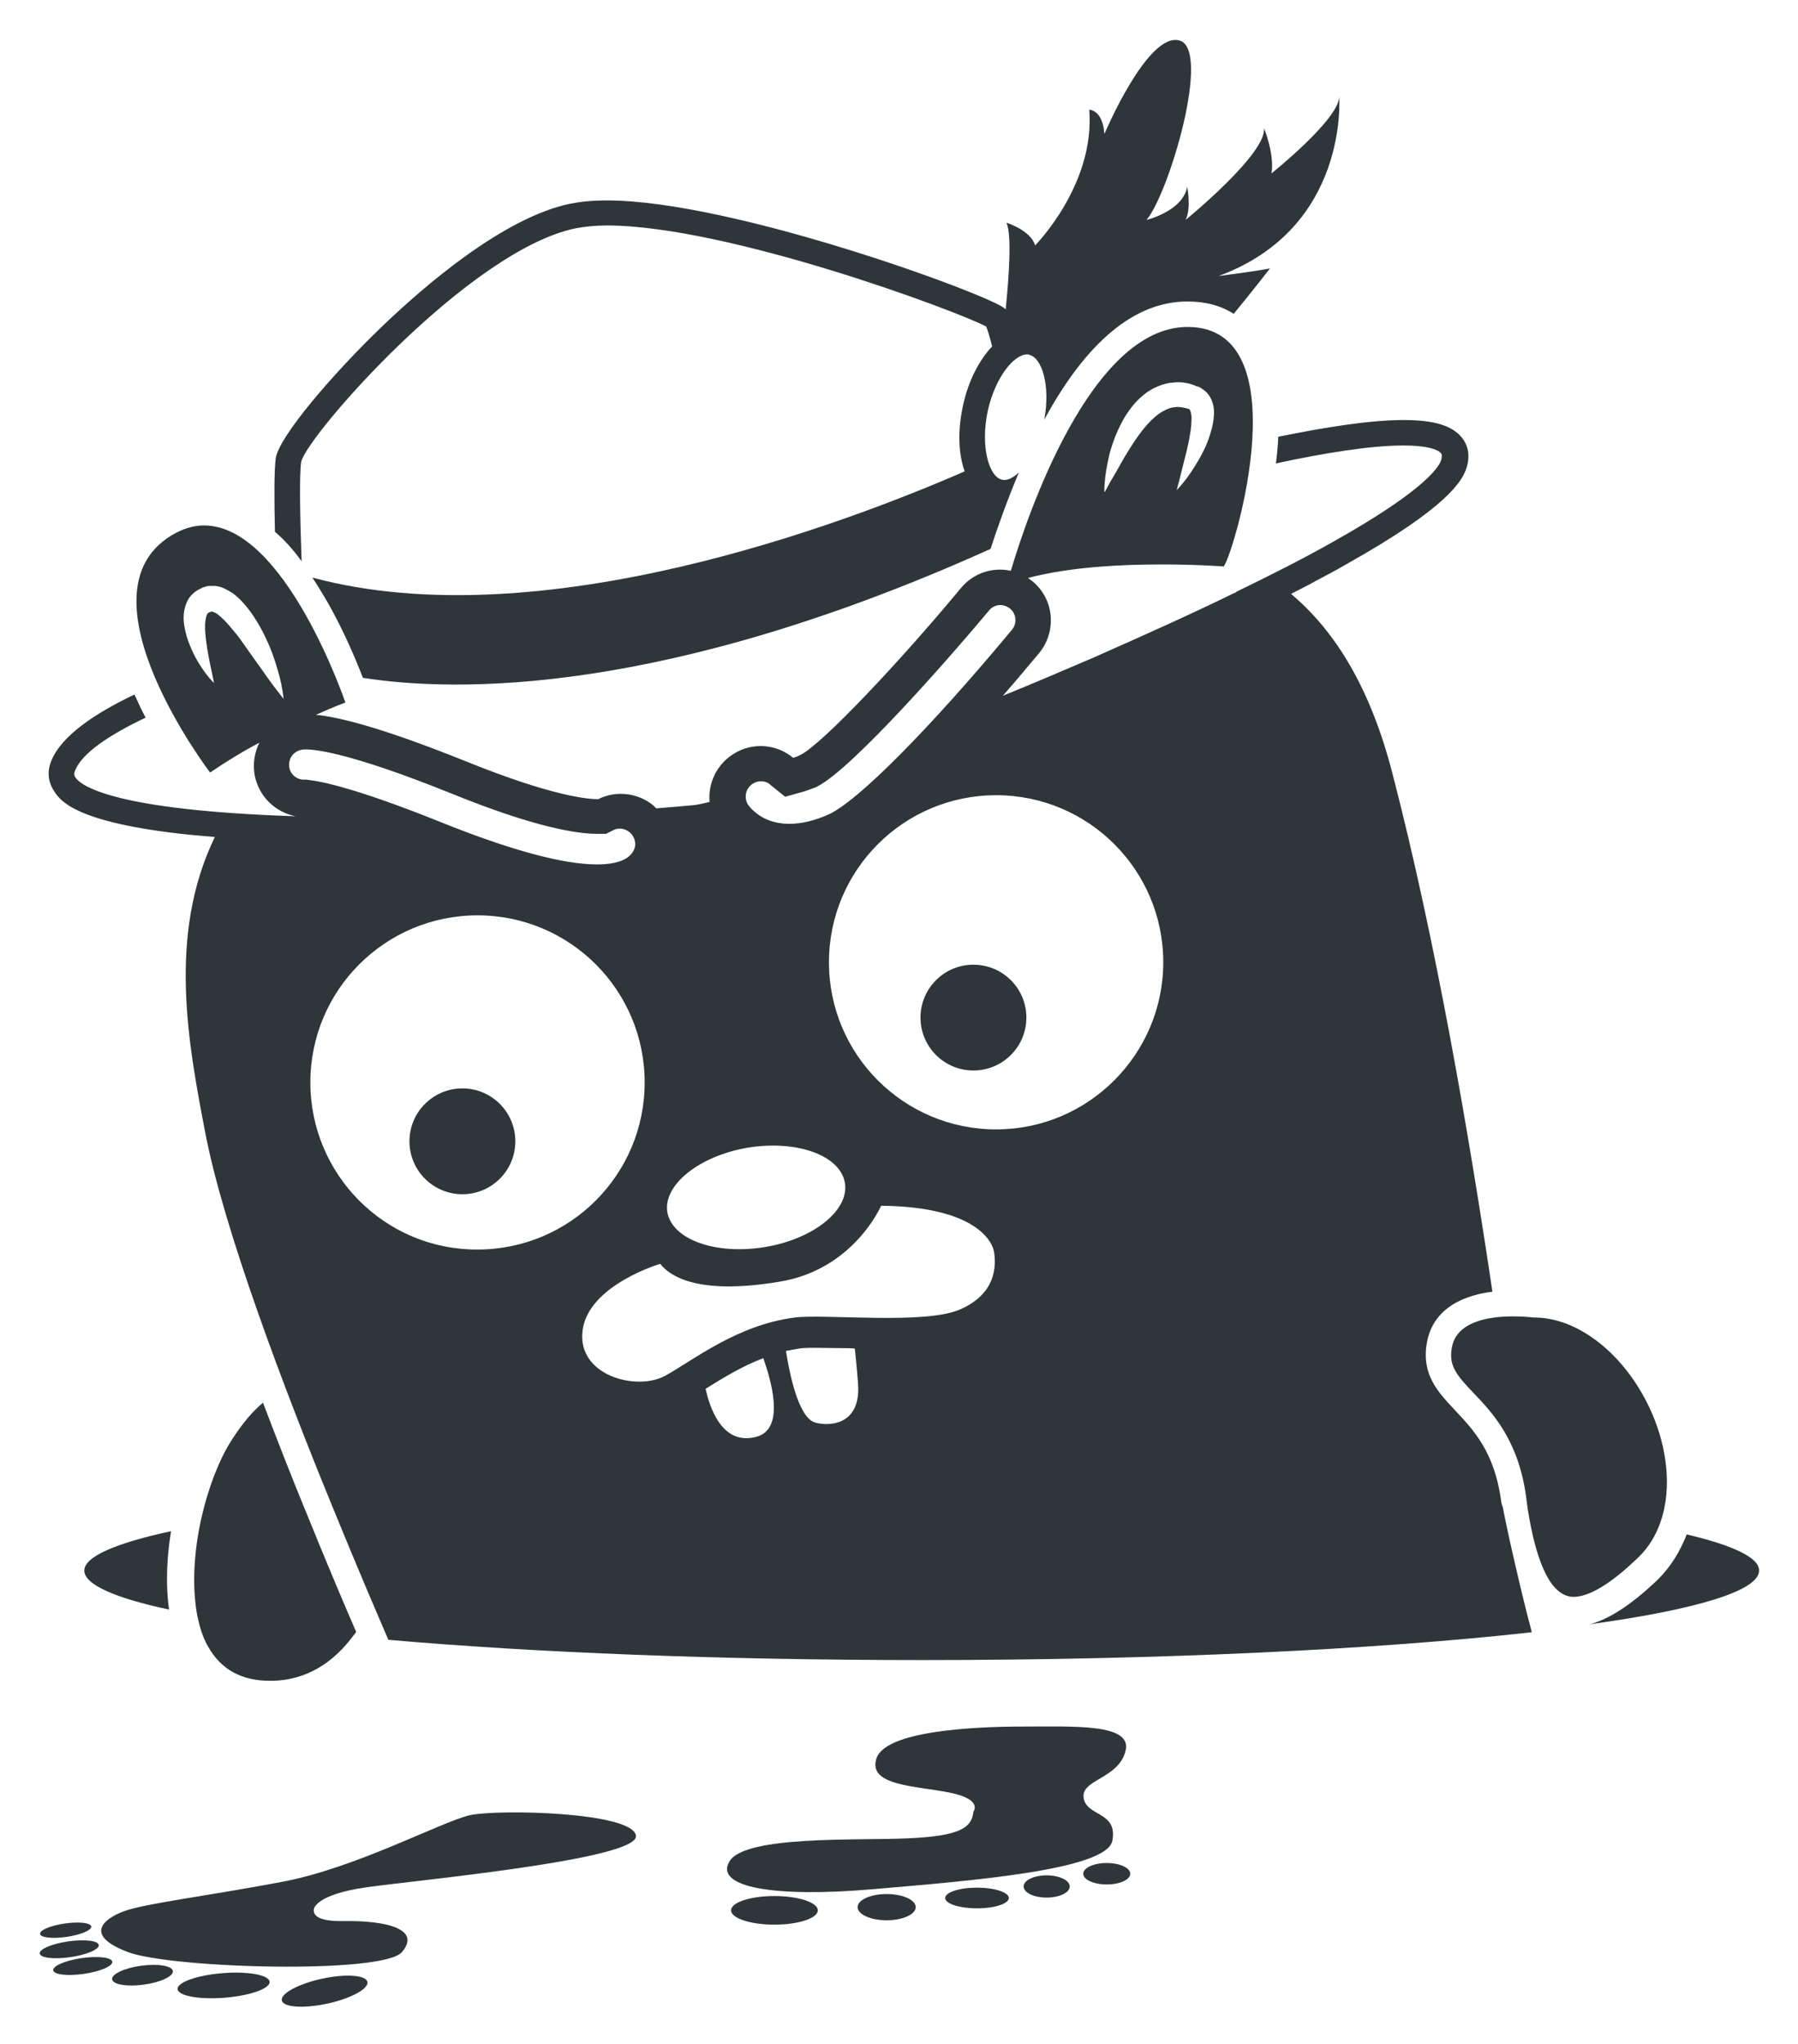
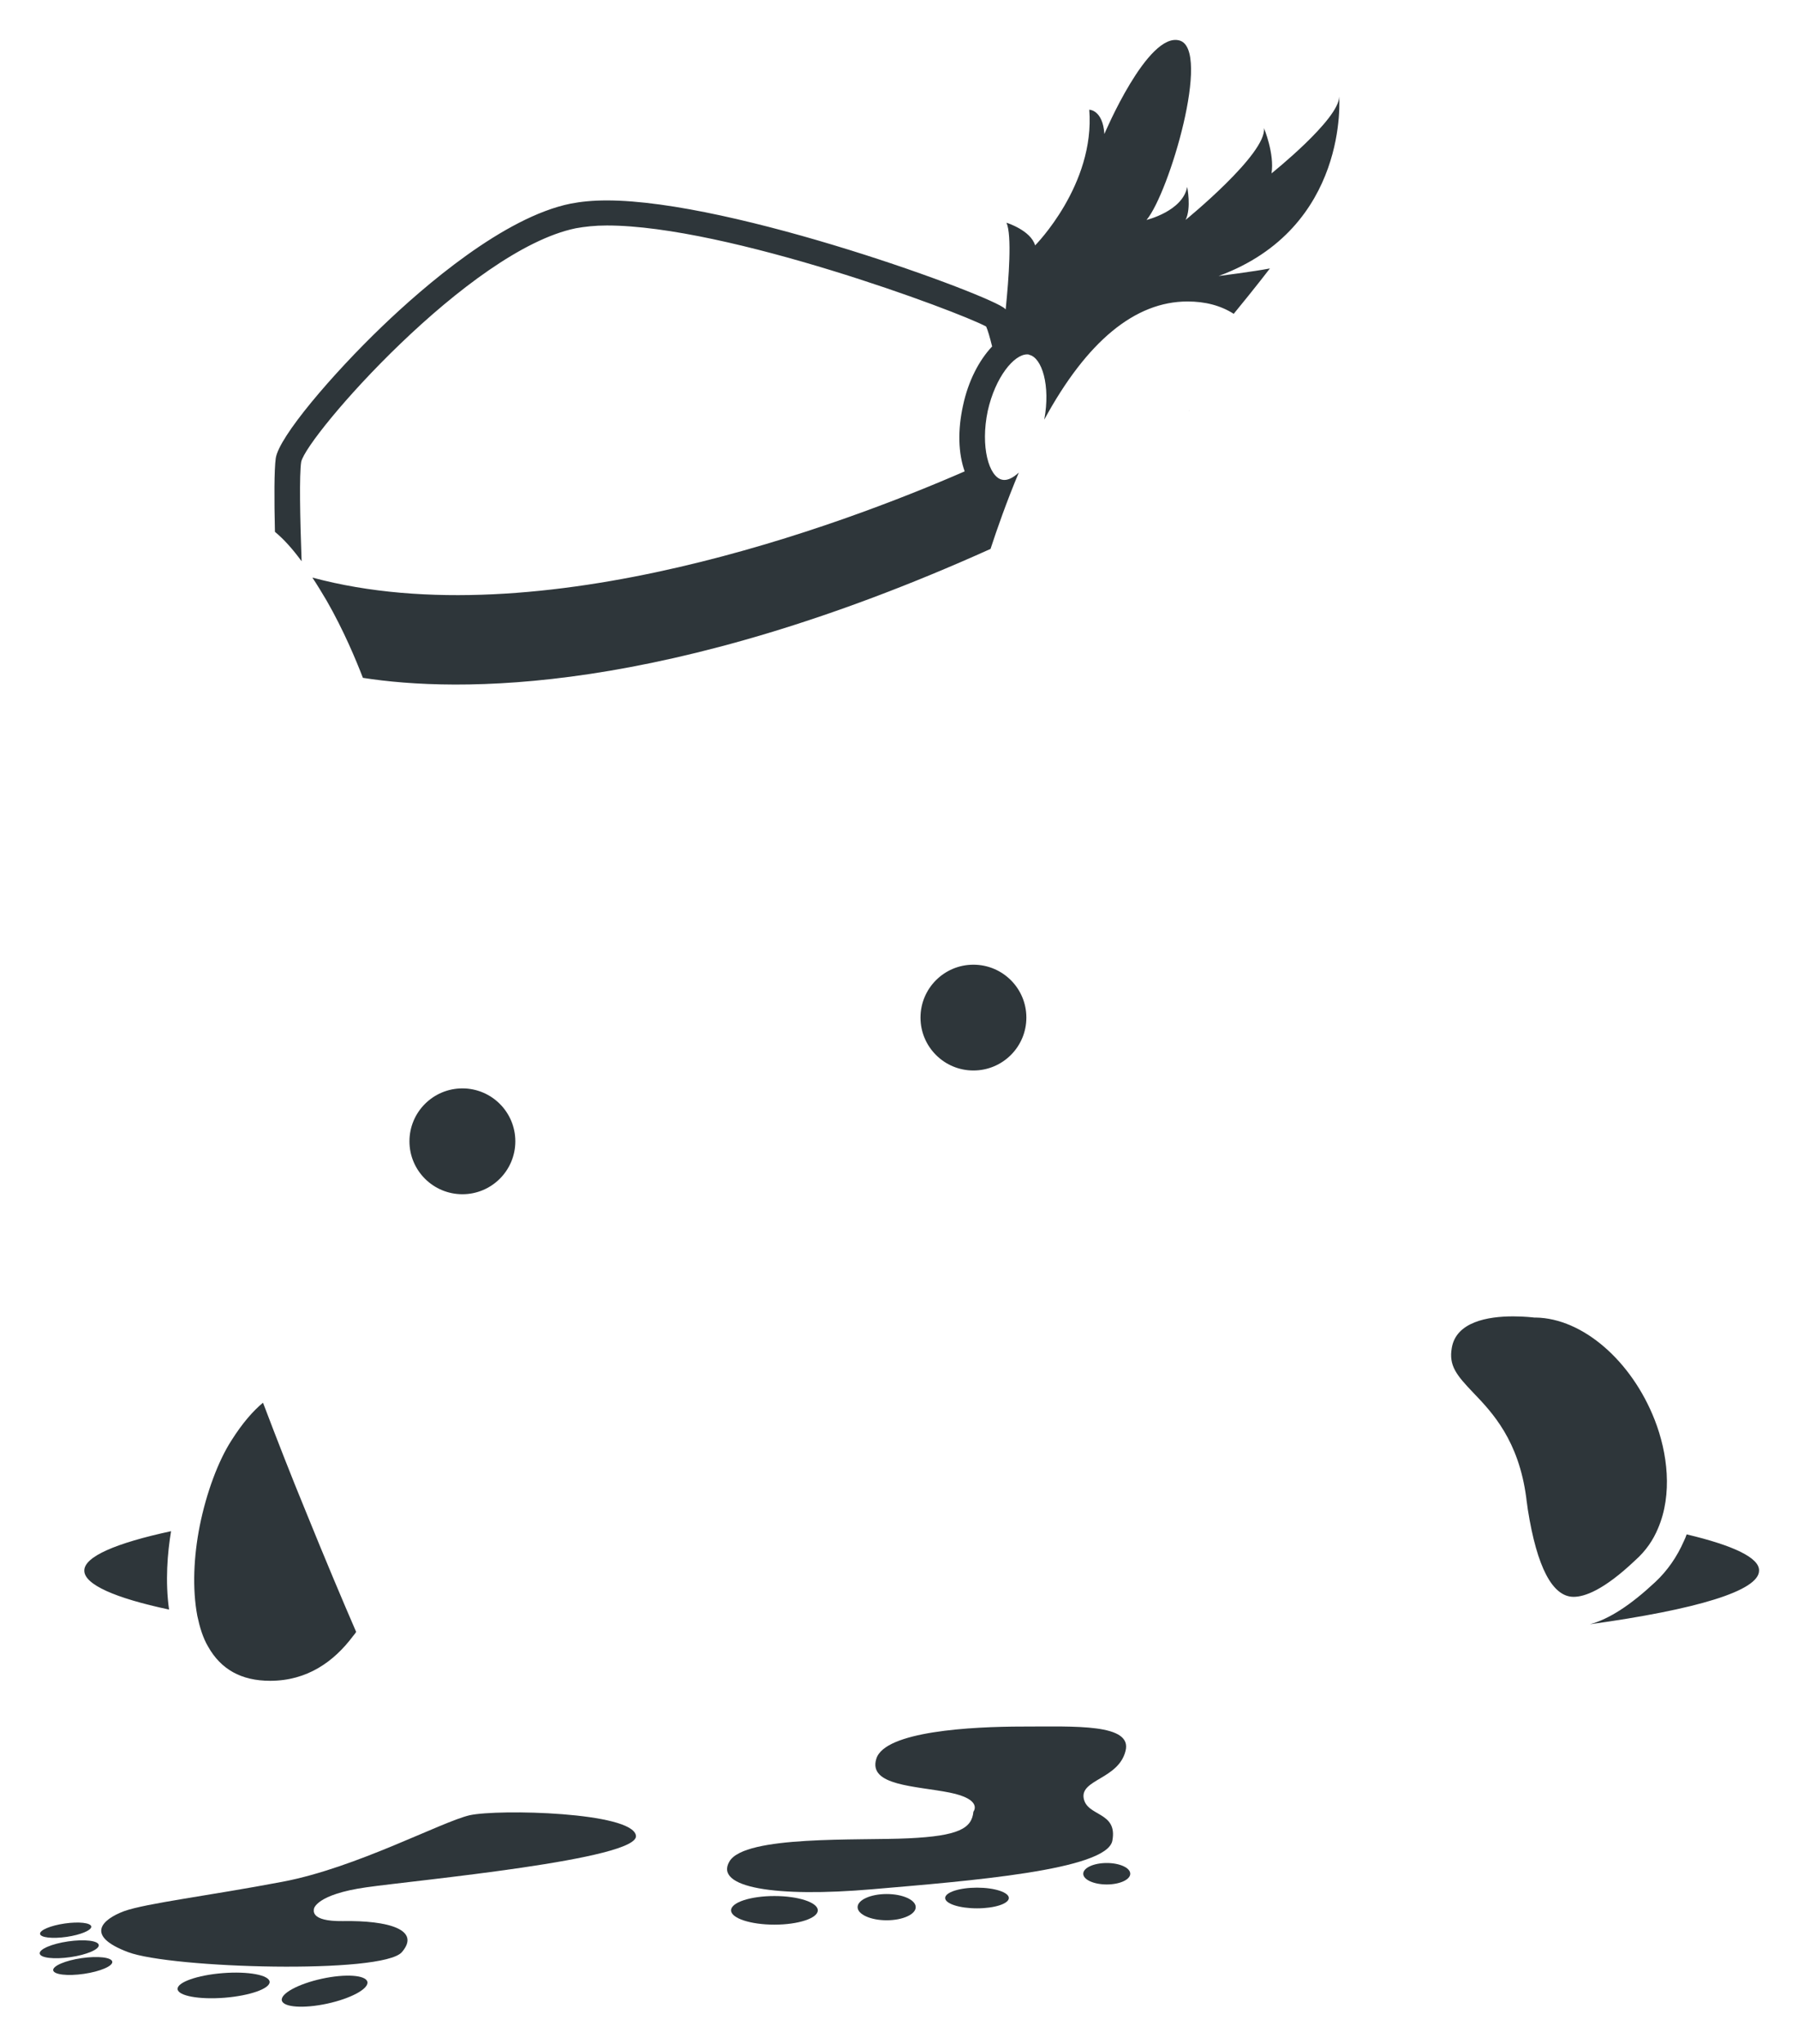
<svg xmlns="http://www.w3.org/2000/svg" width="44" height="50" viewBox="0 0 44 50" fill="none">
  <mask id="mask0_111_89" style="mask-type:luminance" maskUnits="userSpaceOnUse" x="0" y="0" width="44" height="50">
    <path d="M44 0H0V50H44V0Z" fill="white" />
  </mask>
  <g mask="url(#mask0_111_89)">
-     <path d="M6.611 41.117C7.517 41.117 8.17 40.649 8.637 40.026C8.666 39.988 8.696 39.958 8.715 39.919C8.394 39.18 7.955 38.139 7.478 36.961C7.137 36.134 6.787 35.238 6.436 34.314C6.202 34.508 5.939 34.8 5.657 35.248C5.345 35.735 5.053 36.504 4.887 37.331C4.741 38.07 4.702 38.859 4.829 39.53C4.887 39.803 4.965 40.065 5.092 40.279C5.404 40.834 5.9 41.117 6.611 41.117Z" fill="#2E363A" />
+     <path d="M6.611 41.117C7.517 41.117 8.17 40.649 8.637 40.026C8.666 39.988 8.696 39.958 8.715 39.919C8.394 39.18 7.955 38.139 7.478 36.961C7.137 36.134 6.787 35.238 6.436 34.314C6.202 34.508 5.939 34.8 5.657 35.248C5.345 35.735 5.053 36.504 4.887 37.331C4.741 38.07 4.702 38.859 4.829 39.53C4.887 39.803 4.965 40.065 5.092 40.279C5.404 40.834 5.9 41.117 6.611 41.117" fill="#2E363A" />
    <path d="M11.316 29.214C12.031 29.214 12.611 28.634 12.611 27.92C12.611 27.205 12.031 26.625 11.316 26.625C10.6 26.625 10.02 27.205 10.02 27.92C10.02 28.634 10.6 29.214 11.316 29.214Z" fill="#2E363A" />
    <path d="M23.821 26.187C24.537 26.187 25.117 25.608 25.117 24.893C25.117 24.178 24.537 23.599 23.821 23.599C23.106 23.599 22.526 24.178 22.526 24.893C22.526 25.608 23.106 26.187 23.821 26.187Z" fill="#2E363A" />
    <path d="M2.063 38.421C2.063 38.761 2.813 39.092 4.137 39.374C4.04 38.683 4.098 37.992 4.186 37.457C2.832 37.749 2.063 38.08 2.063 38.421ZM41.275 37.535C41.255 37.593 41.236 37.642 41.207 37.7C41.041 38.08 40.807 38.421 40.505 38.703C39.901 39.267 39.376 39.608 38.908 39.734C41.509 39.374 43.047 38.917 43.047 38.421C43.057 38.109 42.424 37.807 41.275 37.535ZM40.574 37.389C40.934 36.552 40.807 35.54 40.496 34.742C39.931 33.292 38.733 32.25 37.584 32.231H37.544C37.544 32.231 37.321 32.202 37.028 32.202C36.405 32.202 35.636 32.338 35.528 32.971C35.45 33.408 35.645 33.642 36.054 34.07C36.522 34.557 37.165 35.238 37.35 36.64C37.359 36.737 37.379 36.834 37.389 36.932C37.613 38.343 37.993 39.063 38.509 39.063C38.772 39.063 39.239 38.907 40.018 38.168C40.281 37.934 40.457 37.671 40.574 37.389ZM7.381 13.73C7.342 12.66 7.322 11.608 7.371 11.297C7.517 10.655 11.481 6.119 14.091 5.584C14.306 5.545 14.559 5.516 14.851 5.516C17.802 5.516 23.451 7.618 24.133 7.988C24.172 8.076 24.221 8.241 24.279 8.475C23.958 8.815 23.695 9.321 23.568 9.915C23.432 10.528 23.451 11.093 23.607 11.531C20.636 12.825 13.215 15.628 7.644 14.129C7.761 14.304 7.878 14.499 7.994 14.694C8.413 15.424 8.715 16.153 8.881 16.582C11.189 16.942 16.263 17.02 24.24 13.428C24.396 12.951 24.63 12.28 24.932 11.56C24.786 11.696 24.64 11.764 24.523 11.735C24.201 11.667 23.987 10.927 24.172 10.051C24.357 9.224 24.815 8.669 25.136 8.669C25.156 8.669 25.175 8.669 25.185 8.679C25.497 8.747 25.711 9.428 25.555 10.265C26.597 8.348 27.776 7.375 29.061 7.375C29.49 7.375 29.87 7.472 30.191 7.677C30.727 7.025 31.077 6.567 31.077 6.567C30.668 6.645 29.821 6.752 29.821 6.752C33.025 5.574 32.772 2.363 32.772 2.363C32.772 2.918 31.116 4.241 31.116 4.241C31.194 3.764 30.931 3.132 30.931 3.132C31.009 3.755 29.013 5.38 29.013 5.38C29.159 5.088 29.052 4.572 29.052 4.572C28.944 5.166 28.058 5.38 28.058 5.38C28.613 4.718 29.646 1.214 28.866 0.991C28.087 0.767 27.026 3.278 27.026 3.278C26.987 2.684 26.656 2.684 26.656 2.684C26.802 4.523 25.331 6.003 25.331 6.003C25.224 5.633 24.63 5.448 24.63 5.448C24.766 5.75 24.688 6.81 24.61 7.57L24.591 7.55C24.279 7.239 17.968 4.903 14.851 4.903C14.51 4.903 14.218 4.932 13.965 4.981C12.329 5.312 10.371 7.005 9.348 7.988C8.131 9.156 6.826 10.684 6.748 11.21C6.709 11.492 6.709 12.212 6.728 13.01C6.952 13.195 7.167 13.438 7.381 13.73Z" fill="#2E363A" />
-     <path d="M36.736 36.717C36.571 35.511 36.054 34.975 35.606 34.498C35.188 34.051 34.788 33.632 34.915 32.864C35.032 32.153 35.597 31.715 36.522 31.598C35.957 27.803 35.139 23.015 34.077 18.927C33.551 16.883 32.714 15.472 31.594 14.528C31.798 14.421 32.003 14.324 32.188 14.217C32.451 14.08 32.704 13.944 32.938 13.808C35.421 12.416 35.821 11.754 35.908 11.375C35.986 11.054 35.879 10.83 35.772 10.703C35.538 10.411 35.09 10.275 34.35 10.275C33.532 10.275 32.431 10.45 31.282 10.684C31.272 10.898 31.253 11.112 31.224 11.336C32.402 11.083 33.532 10.898 34.34 10.898C35.08 10.898 35.246 11.054 35.266 11.093C35.275 11.102 35.295 11.132 35.275 11.229C35.246 11.375 34.954 11.949 32.606 13.263C31.934 13.643 31.136 14.051 30.25 14.479L30.24 14.499H30.22C29.188 15.005 28.019 15.53 26.763 16.085C26.013 16.406 25.263 16.728 24.542 17.02C24.893 16.62 25.195 16.251 25.428 15.978C25.867 15.443 25.799 14.655 25.263 14.217C25.224 14.188 25.185 14.158 25.156 14.139C26.188 13.866 27.454 13.808 28.428 13.808C29.305 13.808 29.948 13.857 29.948 13.857C30.22 13.467 31.827 7.998 29.061 7.998C26.685 7.998 25.126 12.65 24.737 13.964C24.299 13.866 23.821 14.012 23.51 14.392C22.058 16.144 20.13 18.197 19.585 18.47C19.507 18.509 19.448 18.528 19.409 18.538C19 18.197 18.406 18.148 17.939 18.45C17.529 18.713 17.325 19.17 17.364 19.618C17.198 19.657 17.072 19.686 16.974 19.696C16.77 19.715 16.448 19.744 16.059 19.774L15.991 19.706C15.601 19.384 15.065 19.336 14.637 19.55C14.403 19.55 13.546 19.491 11.403 18.625C9.3 17.779 8.257 17.535 7.731 17.487C8.16 17.292 8.452 17.185 8.452 17.185C8.452 17.185 6.981 12.854 4.995 12.854C4.731 12.854 4.469 12.932 4.196 13.098C1.819 14.538 5.141 18.898 5.141 18.898C5.53 18.635 5.939 18.382 6.348 18.168C6.231 18.401 6.183 18.674 6.231 18.956C6.329 19.482 6.738 19.871 7.235 19.968C2.774 19.822 1.985 19.219 1.849 19.024C1.819 18.976 1.8 18.937 1.839 18.849C2.004 18.421 2.686 17.973 3.563 17.555C3.465 17.37 3.378 17.185 3.29 16.99C2.326 17.448 1.498 18.003 1.254 18.616C1.147 18.878 1.177 19.141 1.332 19.365C1.478 19.589 1.849 20.124 4.595 20.416C4.8 20.436 5.024 20.455 5.258 20.474C4.098 22.869 4.605 25.525 5.024 27.715C5.481 30.09 6.952 33.973 8.15 36.893C8.705 38.255 9.202 39.413 9.504 40.114C13.049 40.425 17.607 40.61 22.575 40.61C28.448 40.61 33.746 40.347 37.486 39.929C37.243 39.024 36.882 37.447 36.775 36.863C36.746 36.795 36.736 36.747 36.736 36.717ZM27.026 11.998C27.026 11.949 27.026 11.881 27.035 11.803C27.045 11.638 27.084 11.394 27.152 11.102C27.23 10.82 27.347 10.489 27.552 10.158C27.659 9.993 27.785 9.828 27.961 9.681C28.126 9.536 28.35 9.419 28.604 9.37C28.662 9.36 28.73 9.36 28.789 9.351C28.847 9.351 28.915 9.351 28.974 9.36C29.032 9.37 29.1 9.38 29.149 9.399L29.237 9.428L29.276 9.448H29.285L29.314 9.458H29.324L29.344 9.467C29.354 9.467 29.509 9.565 29.548 9.623L29.587 9.672L29.616 9.72C29.636 9.759 29.655 9.789 29.665 9.828C29.714 9.964 29.714 10.09 29.704 10.197C29.685 10.411 29.626 10.596 29.568 10.762C29.509 10.927 29.431 11.073 29.363 11.2C29.217 11.453 29.081 11.657 28.974 11.784C28.866 11.92 28.798 11.988 28.798 11.988C28.798 11.988 28.818 11.891 28.866 11.725C28.905 11.56 28.964 11.336 29.032 11.063C29.061 10.927 29.1 10.781 29.12 10.635C29.149 10.489 29.159 10.324 29.159 10.188C29.149 10.119 29.139 10.061 29.12 10.032C29.12 10.022 29.11 10.022 29.11 10.012L29.09 10.003L29.013 9.983C28.983 9.973 28.944 9.973 28.915 9.964C28.886 9.954 28.847 9.964 28.818 9.954C28.789 9.954 28.759 9.964 28.72 9.964C28.594 9.983 28.477 10.042 28.35 10.129C28.233 10.217 28.116 10.334 28.019 10.45C27.815 10.694 27.649 10.966 27.503 11.209C27.367 11.453 27.25 11.657 27.162 11.803C27.084 11.949 27.035 12.037 27.035 12.037C27.035 12.037 27.026 12.046 27.026 11.998ZM18.425 19.17C18.484 19.131 18.552 19.112 18.62 19.112C18.708 19.112 18.796 19.141 18.854 19.2L19.214 19.491L19.663 19.365C19.76 19.336 19.857 19.297 19.964 19.258L19.984 19.248L20.003 19.238C20.88 18.791 23.334 15.978 24.201 14.937C24.269 14.849 24.377 14.801 24.484 14.801C24.542 14.801 24.63 14.82 24.717 14.888C24.873 15.015 24.893 15.248 24.766 15.404C22.75 17.827 20.987 19.608 20.266 19.929C19.935 20.075 19.614 20.153 19.322 20.153C19.137 20.153 18.971 20.124 18.815 20.066C18.484 19.939 18.328 19.715 18.299 19.676C18.201 19.501 18.25 19.277 18.425 19.17ZM18.299 28.075C19.497 27.881 20.558 28.26 20.675 28.932C20.792 29.603 19.906 30.314 18.708 30.508C17.51 30.703 16.448 30.323 16.331 29.652C16.224 28.99 17.101 28.28 18.299 28.075ZM6.796 16.913C6.699 16.786 6.572 16.62 6.426 16.406C6.28 16.202 6.105 15.959 5.929 15.706C5.842 15.579 5.745 15.462 5.637 15.336C5.54 15.219 5.433 15.112 5.335 15.034C5.287 14.995 5.238 14.976 5.209 14.966H5.189H5.199C5.199 14.966 5.209 14.956 5.199 14.956L5.17 14.966H5.15C5.121 14.976 5.111 14.986 5.092 14.995C5.072 15.015 5.053 15.054 5.043 15.102C5.014 15.209 5.014 15.346 5.024 15.482C5.034 15.618 5.053 15.745 5.072 15.871C5.111 16.114 5.16 16.328 5.189 16.474C5.218 16.62 5.238 16.708 5.238 16.708L5.189 16.659C5.16 16.63 5.121 16.582 5.072 16.523C4.975 16.397 4.848 16.221 4.731 15.978C4.673 15.861 4.615 15.715 4.566 15.56C4.527 15.404 4.478 15.229 4.498 15.015C4.508 14.908 4.537 14.791 4.605 14.664C4.673 14.548 4.8 14.441 4.926 14.392L4.946 14.382L4.956 14.372L4.995 14.363L5.024 14.353L5.053 14.343C5.063 14.343 5.102 14.333 5.121 14.333H5.267C5.306 14.343 5.345 14.343 5.374 14.353C5.511 14.392 5.608 14.46 5.705 14.518C5.881 14.655 6.007 14.801 6.115 14.947C6.222 15.093 6.319 15.248 6.397 15.394C6.553 15.686 6.67 15.978 6.748 16.231C6.826 16.484 6.884 16.698 6.904 16.854C6.923 16.932 6.923 16.99 6.933 17.029C6.933 17.068 6.942 17.097 6.942 17.097C6.942 17.097 6.884 17.029 6.796 16.913ZM7.459 19.073H7.439C7.264 19.073 7.108 18.947 7.079 18.771C7.059 18.645 7.108 18.538 7.137 18.499C7.167 18.45 7.244 18.372 7.371 18.343C7.41 18.333 7.429 18.333 7.488 18.333C7.751 18.333 8.637 18.44 11.053 19.414C13.069 20.231 14.101 20.397 14.598 20.397H14.832L15.007 20.309C15.056 20.28 15.114 20.27 15.172 20.27C15.231 20.27 15.319 20.29 15.406 20.358C15.513 20.445 15.533 20.552 15.543 20.611C15.552 20.669 15.543 20.776 15.455 20.883C15.396 20.951 15.231 21.146 14.608 21.146C13.78 21.146 12.484 20.796 10.77 20.105C8.686 19.268 7.838 19.112 7.575 19.083L7.507 19.073H7.459ZM7.595 26.479C7.595 24.221 9.426 22.392 11.686 22.392C13.945 22.392 15.776 24.221 15.776 26.479C15.776 28.737 13.945 30.567 11.686 30.567C9.426 30.576 7.595 28.737 7.595 26.479ZM18.533 35.141C17.666 35.394 17.364 34.411 17.267 33.973C17.676 33.72 18.143 33.428 18.679 33.224C18.835 33.671 19.244 34.927 18.533 35.141ZM19.925 34.791C19.526 34.645 19.312 33.554 19.234 33.048C19.331 33.029 19.439 33.01 19.546 32.99C19.594 32.98 19.711 32.971 19.935 32.971C20.149 32.971 20.403 32.98 20.675 32.98C20.753 32.98 20.831 32.98 20.919 32.99C20.938 33.175 20.968 33.447 20.997 33.837C21.084 34.956 20.159 34.878 19.925 34.791ZM23.51 32.026C22.643 32.416 20.188 32.134 19.439 32.231C18.036 32.416 16.984 33.263 16.283 33.652C15.582 34.041 14.111 33.652 14.257 32.542C14.403 31.433 16.156 30.917 16.156 30.917C16.468 31.306 17.247 31.657 19.068 31.355C20.89 31.063 21.562 29.496 21.562 29.496C23.734 29.516 24.269 30.275 24.328 30.635C24.377 30.976 24.377 31.637 23.51 32.026ZM24.377 27.628C22.117 27.628 20.286 25.798 20.286 23.54C20.286 21.282 22.117 19.453 24.377 19.453C26.636 19.453 28.467 21.282 28.467 23.54C28.467 25.788 26.636 27.628 24.377 27.628Z" fill="#2E363A" />
    <path d="M29.11 10.052L29.1 10.042C29.1 10.042 29.1 10.052 29.11 10.052ZM11.491 44.406C10.79 44.572 8.715 45.691 6.923 46.031C5.131 46.372 3.582 46.557 3.037 46.752C2.491 46.956 2.073 47.355 3.134 47.754C4.196 48.153 9.368 48.299 9.835 47.754C10.303 47.209 9.514 46.975 8.384 46.995C7.575 47.005 7.683 46.722 7.683 46.693C7.683 46.693 7.731 46.343 8.968 46.168C10.205 45.992 15.669 45.486 15.562 44.902C15.474 44.328 12.202 44.25 11.491 44.406Z" fill="#2E363A" />
    <path d="M8.01 49.014C8.588 48.888 9.027 48.65 8.991 48.482C8.954 48.314 8.456 48.279 7.877 48.405C7.299 48.531 6.86 48.769 6.897 48.937C6.933 49.105 7.432 49.139 8.01 49.014Z" fill="#2E363A" />
    <path d="M5.496 48.87C6.118 48.82 6.611 48.645 6.598 48.48C6.585 48.313 6.07 48.219 5.448 48.268C4.826 48.318 4.332 48.493 4.346 48.659C4.359 48.825 4.874 48.919 5.496 48.87Z" fill="#2E363A" />
-     <path d="M3.518 48.55C3.929 48.494 4.247 48.345 4.23 48.217C4.212 48.089 3.866 48.031 3.455 48.087C3.045 48.143 2.726 48.292 2.744 48.419C2.761 48.547 3.108 48.606 3.518 48.55Z" fill="#2E363A" />
    <path d="M2.053 48.286C2.452 48.228 2.763 48.095 2.748 47.989C2.732 47.882 2.396 47.843 1.997 47.901C1.598 47.959 1.287 48.092 1.302 48.199C1.318 48.305 1.654 48.344 2.053 48.286Z" fill="#2E363A" />
    <path d="M1.722 47.877C2.122 47.819 2.433 47.686 2.417 47.58C2.402 47.473 2.066 47.434 1.666 47.492C1.267 47.55 0.956 47.683 0.972 47.789C0.987 47.896 1.323 47.935 1.722 47.877Z" fill="#2E363A" />
    <path d="M1.631 47.381C1.976 47.331 2.246 47.217 2.233 47.127C2.22 47.036 1.929 47.004 1.583 47.054C1.237 47.104 0.967 47.218 0.98 47.309C0.993 47.399 1.284 47.431 1.631 47.381Z" fill="#2E363A" />
    <path d="M22.234 44.97C21.006 45.029 18.231 44.892 17.851 45.535C17.471 46.177 18.981 46.42 21.347 46.216C23.724 46.012 27.084 45.749 27.221 45.029C27.357 44.309 26.597 44.445 26.519 43.987C26.441 43.53 27.367 43.52 27.542 42.839C27.727 42.158 26.295 42.236 25.029 42.236C23.763 42.236 21.649 42.352 21.445 43.024C21.24 43.686 22.409 43.686 23.237 43.851C24.065 44.017 23.821 44.318 23.821 44.318C23.782 44.727 23.461 44.912 22.234 44.97Z" fill="#2E363A" />
    <path d="M18.951 47.082C19.538 47.082 20.013 46.925 20.013 46.732C20.013 46.538 19.538 46.382 18.951 46.382C18.365 46.382 17.89 46.538 17.89 46.732C17.89 46.925 18.365 47.082 18.951 47.082Z" fill="#2E363A" />
    <path d="M21.698 46.975C22.091 46.975 22.409 46.831 22.409 46.654C22.409 46.477 22.091 46.333 21.698 46.333C21.305 46.333 20.987 46.477 20.987 46.654C20.987 46.831 21.305 46.975 21.698 46.975Z" fill="#2E363A" />
    <path d="M23.909 46.683C24.339 46.683 24.688 46.57 24.688 46.43C24.688 46.291 24.339 46.177 23.909 46.177C23.479 46.177 23.13 46.291 23.13 46.43C23.13 46.57 23.479 46.683 23.909 46.683Z" fill="#2E363A" />
-     <path d="M25.613 46.42C25.925 46.42 26.178 46.298 26.178 46.148C26.178 45.998 25.925 45.876 25.613 45.876C25.301 45.876 25.049 45.998 25.049 46.148C25.049 46.298 25.301 46.42 25.613 46.42Z" fill="#2E363A" />
    <path d="M27.084 46.099C27.401 46.099 27.659 45.982 27.659 45.837C27.659 45.691 27.401 45.574 27.084 45.574C26.767 45.574 26.509 45.691 26.509 45.837C26.509 45.982 26.767 46.099 27.084 46.099Z" fill="#2E363A" />
  </g>
</svg>